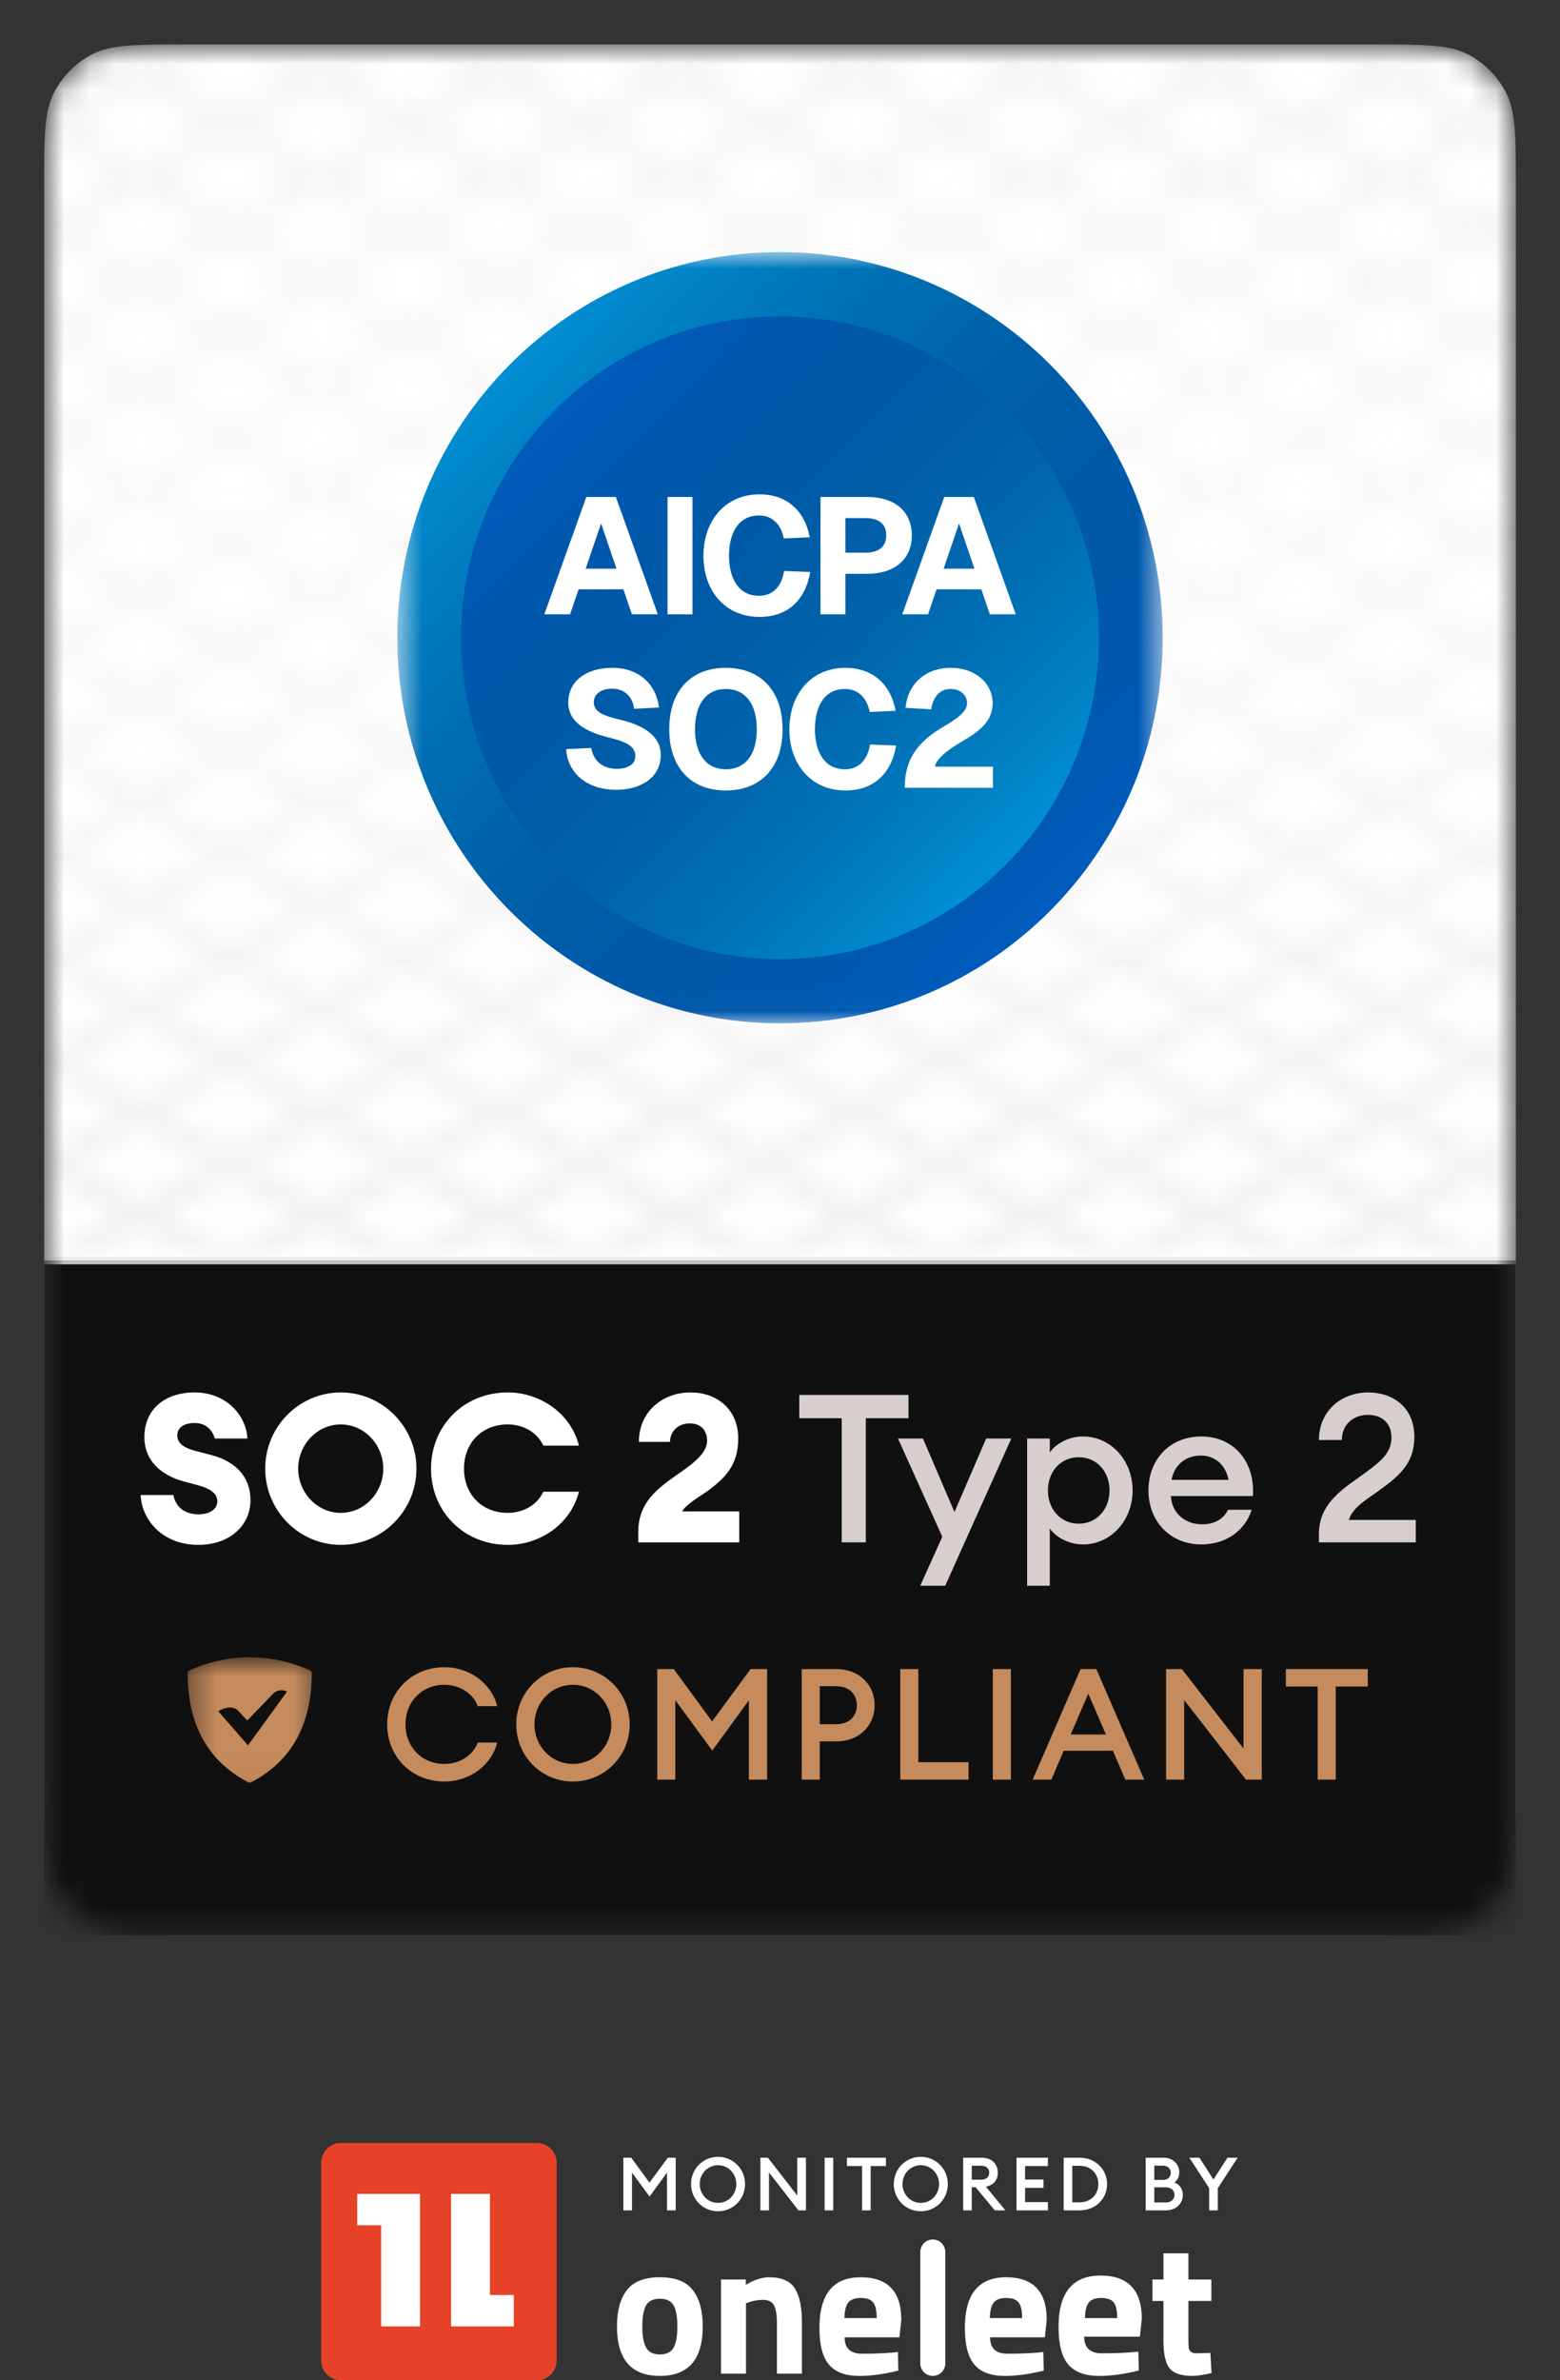
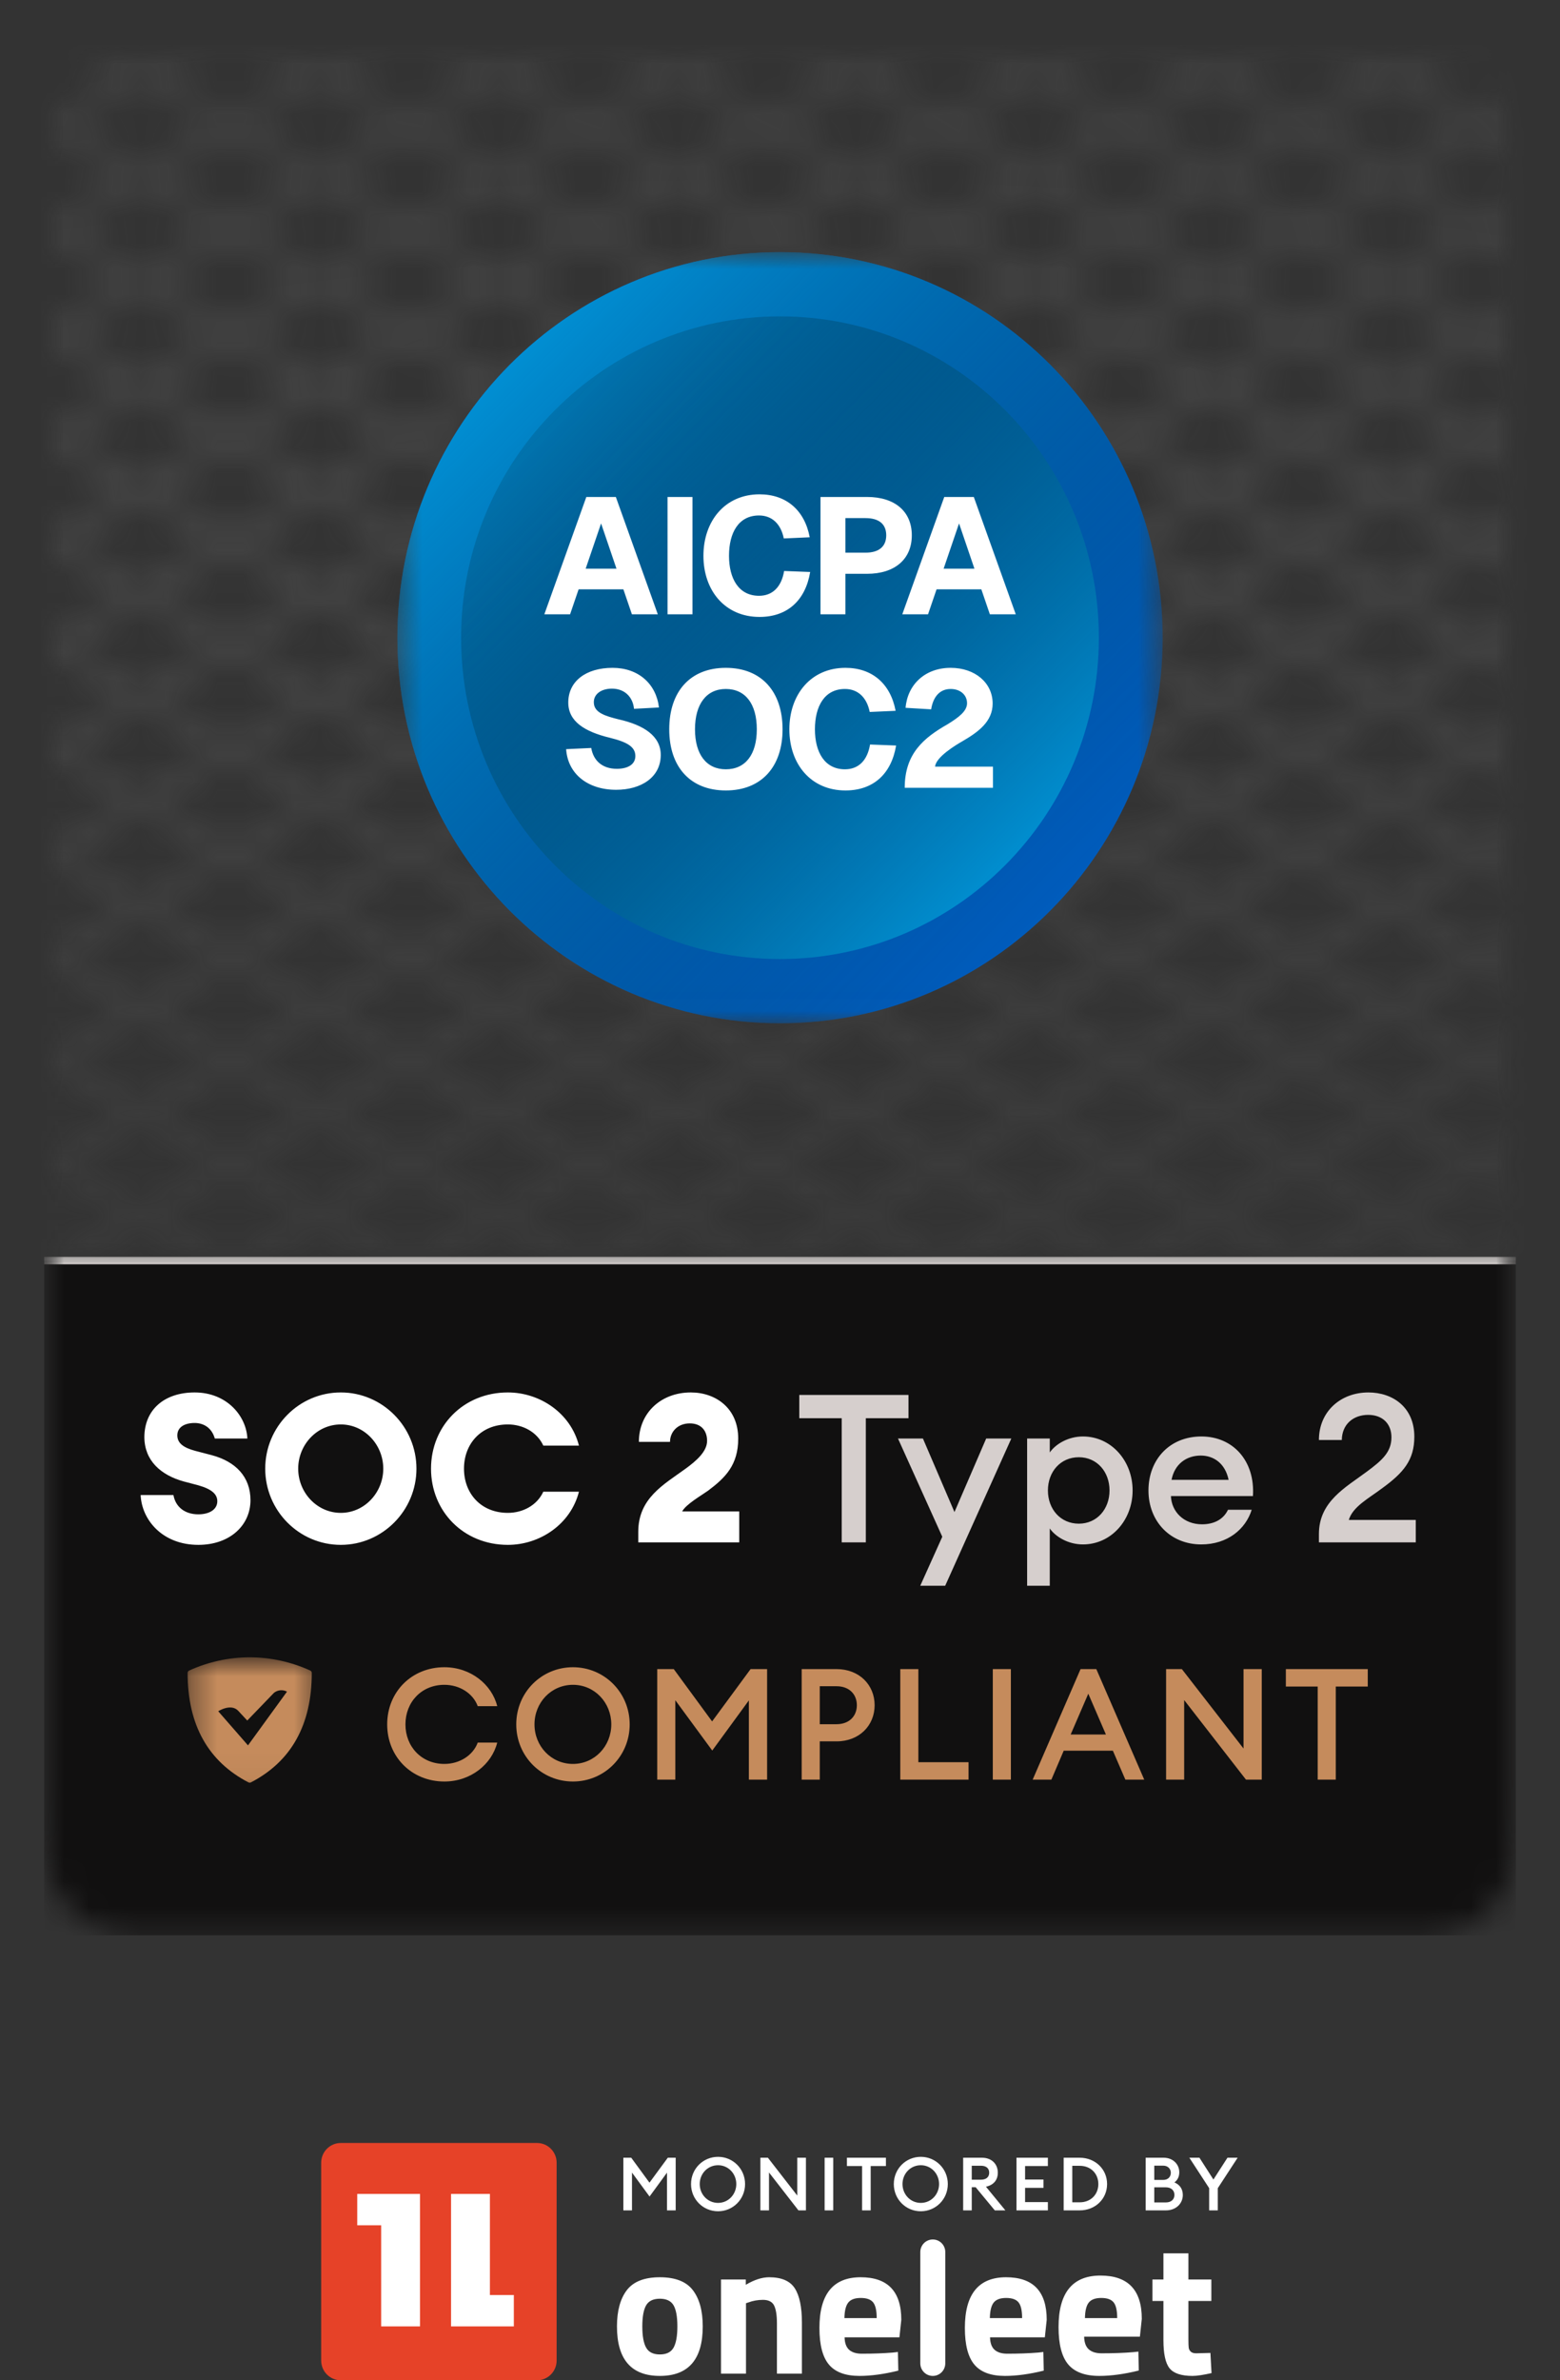
<svg xmlns="http://www.w3.org/2000/svg" width="61" height="93" viewBox="0 0 61 93" fill="none">
  <rect x="0" y="0" width="61" height="93" fill="#333333" stroke="none" />
  <mask id="mask0_7084_3067" style="mask-type:luminance" maskUnits="userSpaceOnUse" x="1" y="1" width="59" height="75">
    <path d="M1.726 7.301C1.726 5.354 1.726 4.38 2.103 3.637C2.434 2.982 2.962 2.451 3.612 2.117C4.35 1.738 5.317 1.738 7.251 1.738H53.749C55.683 1.738 56.65 1.738 57.388 2.117C58.038 2.451 58.566 2.982 58.897 3.637C59.274 4.38 59.274 5.354 59.274 7.301V70.054C59.274 72.001 59.274 72.975 58.897 73.719C58.566 74.373 58.038 74.905 57.388 75.238C56.65 75.617 55.683 75.617 53.749 75.617H7.251C5.317 75.617 4.35 75.617 3.612 75.238C2.962 74.905 2.434 74.373 2.103 73.719C1.726 72.975 1.726 72.001 1.726 70.054V7.301Z" fill="white" />
  </mask>
  <g mask="url(#mask0_7084_3067)">
-     <path d="M1.726 7.301C1.726 5.354 1.726 4.38 2.103 3.637C2.434 2.982 2.962 2.451 3.612 2.117C4.35 1.738 5.317 1.738 7.251 1.738H53.749C55.683 1.738 56.65 1.738 57.388 2.117C58.038 2.451 58.566 2.982 58.897 3.637C59.274 4.38 59.274 5.354 59.274 7.301V70.054C59.274 72.001 59.274 72.975 58.897 73.719C58.566 74.373 58.038 74.905 57.388 75.238C56.65 75.617 55.683 75.617 53.749 75.617H7.251C5.317 75.617 4.35 75.617 3.612 75.238C2.962 74.905 2.434 74.373 2.103 73.719C1.726 72.975 1.726 72.001 1.726 70.054V7.301Z" fill="white" />
    <mask id="mask1_7084_3067" style="mask-type:luminance" maskUnits="userSpaceOnUse" x="1" y="1" width="59" height="49">
      <path d="M59.274 1.738H1.726V49.252H59.274V1.738Z" fill="white" />
    </mask>
    <g mask="url(#mask1_7084_3067)">
      <mask id="mask2_7084_3067" style="mask-type:alpha" maskUnits="userSpaceOnUse" x="-62" y="-26" width="190" height="111">
        <path d="M19.465 -25.497L-60.789 21.157M22.954 -23.469L-57.3 23.185M26.442 -21.441L-53.812 25.213M29.931 -19.413L-50.323 27.241M33.42 -17.385L-46.835 29.269M36.908 -15.357L-43.346 31.297M40.397 -13.329L-39.858 33.325M43.886 -11.301L-36.369 35.353M47.374 -9.273L-32.88 37.382M50.863 -7.245L-29.392 39.41M54.352 -5.217L-25.903 41.438M57.84 -3.189L-22.414 43.466M61.328 -1.161L-18.926 45.494M64.817 0.867L-15.437 47.522M68.306 2.895L-11.949 49.55M71.794 4.923L-8.46 51.578M75.283 6.952L-4.971 53.606M78.772 8.98L-1.483 55.634M82.26 11.008L2.006 57.662M85.749 13.036L5.494 59.69M89.237 15.064L8.983 61.718M92.726 17.092L12.472 63.746M96.215 19.12L15.96 65.774M99.703 21.148L19.449 67.802M103.192 23.176L22.938 69.83M106.681 25.204L26.426 71.858M110.169 27.232L29.915 73.886M113.658 29.26L33.403 75.914M117.146 31.288L36.892 77.942M120.635 33.316L40.381 79.97M124.124 35.344L43.869 81.998M127.612 37.372L47.358 84.026M127.618 37.378L19.63 -25.4M124.13 39.406L16.141 -23.372M120.641 41.434L12.652 -21.344M117.153 43.462L9.164 -19.316M113.664 45.49L5.675 -17.288M110.175 47.518L2.187 -15.259M106.687 49.546L-1.302 -13.231M103.198 51.574L-4.791 -11.203M99.71 53.602L-8.279 -9.175M96.221 55.63L-11.768 -7.147M92.733 57.658L-15.257 -5.119M89.244 59.686L-18.745 -3.091M85.755 61.714L-22.234 -1.063M82.267 63.742L-25.722 0.965M78.778 65.77L-29.211 2.993M75.289 67.798L-32.7 5.021M71.801 69.826L-36.188 7.049M68.312 71.854L-39.677 9.077M64.824 73.882L-43.165 11.105M61.335 75.91L-46.654 13.133M57.846 77.938L-50.143 15.161M54.358 79.966L-53.631 17.189M50.869 81.995L-57.12 19.217M47.38 84.022L-60.608 21.245" stroke="#F2EFEE" />
      </mask>
      <g mask="url(#mask2_7084_3067)">
        <path d="M59.695 1.738H1.609V49.542H59.695V1.738Z" fill="url(#paint0_radial_7084_3067)" />
      </g>
    </g>
    <path d="M1.726 49.252H59.274V75.616H1.726V49.252Z" fill="#111010" />
    <mask id="mask3_7084_3067" style="mask-type:luminance" maskUnits="userSpaceOnUse" x="1" y="48" width="59" height="28">
      <path d="M59.274 48.963H1.726V75.617H59.274V48.963Z" fill="white" />
      <path d="M1.726 49.253H59.274V75.617H1.726V49.253Z" fill="black" />
    </mask>
    <g mask="url(#mask3_7084_3067)">
      <path d="M1.726 49.397H59.274V49.107H1.726V49.397Z" fill="#E9E4E2" />
    </g>
    <path d="M7.756 60.359C6.346 60.359 5.54 59.377 5.5 58.412H6.781C6.869 58.898 7.248 59.166 7.756 59.166C8.183 59.166 8.497 58.98 8.497 58.655C8.497 58.387 8.295 58.185 7.748 58.03L7.192 57.884C6.281 57.633 5.653 57.065 5.645 56.157C5.645 55.078 6.426 54.404 7.611 54.404C8.876 54.404 9.633 55.329 9.673 56.205H8.4C8.271 55.751 7.925 55.597 7.611 55.597C7.232 55.597 6.942 55.751 6.934 56.067C6.926 56.384 7.176 56.562 7.627 56.684L8.279 56.854C9.222 57.106 9.794 57.706 9.794 58.614C9.794 59.596 8.988 60.359 7.756 60.359ZM13.327 59.109C14.254 59.109 14.987 58.314 14.987 57.382C14.987 56.449 14.254 55.654 13.327 55.654C12.393 55.654 11.66 56.449 11.66 57.382C11.66 58.314 12.393 59.109 13.327 59.109ZM13.327 60.359C11.692 60.359 10.371 59.02 10.371 57.382C10.371 55.743 11.692 54.404 13.327 54.404C14.955 54.404 16.284 55.743 16.284 57.382C16.284 59.02 14.955 60.359 13.327 60.359ZM19.859 60.359C18.119 60.359 16.854 59.044 16.854 57.382C16.854 55.718 18.119 54.404 19.859 54.404C21.108 54.404 22.316 55.207 22.638 56.481H21.245C20.995 55.938 20.431 55.654 19.859 55.654C18.803 55.654 18.143 56.416 18.143 57.382C18.143 58.347 18.803 59.109 19.859 59.109C20.431 59.109 20.995 58.825 21.245 58.282H22.638C22.316 59.556 21.108 60.359 19.859 60.359ZM28.906 59.053V60.261H24.958V59.848C24.958 58.541 25.949 58.006 26.787 57.398C27.238 57.073 27.649 56.708 27.649 56.294C27.649 55.913 27.432 55.613 26.972 55.613C26.489 55.613 26.199 55.954 26.199 56.335H24.982C24.982 55.199 25.852 54.404 27.013 54.404C27.979 54.404 28.866 55.013 28.866 56.205C28.866 57.244 28.358 57.738 27.689 58.241C27.416 58.436 26.827 58.769 26.674 59.053H28.906Z" fill="white" />
    <path d="M32.913 60.261V55.41H31.254V54.502H35.524V55.41H33.856V60.261H32.913ZM36.959 61.957H35.984L36.846 60.042L35.114 56.205H36.089L37.322 59.077L38.562 56.205H39.545L36.959 61.957ZM41.049 61.957H40.163V56.205H41.049V56.749C41.274 56.424 41.766 56.124 42.346 56.124C43.45 56.124 44.288 57.073 44.288 58.233C44.288 59.393 43.45 60.342 42.346 60.342C41.766 60.342 41.274 60.042 41.049 59.718V61.957ZM42.185 59.531C42.894 59.531 43.385 58.963 43.385 58.233C43.385 57.503 42.894 56.935 42.185 56.935C41.468 56.935 40.976 57.503 40.976 58.233C40.976 58.963 41.468 59.531 42.185 59.531ZM46.971 60.342C45.77 60.342 44.908 59.45 44.908 58.233C44.908 57.033 45.73 56.124 46.978 56.124C48.211 56.124 49.081 57.073 48.993 58.452H45.786C45.81 59.069 46.294 59.556 47.003 59.556C47.454 59.556 47.833 59.377 48.018 58.988H48.944C48.711 59.742 48.002 60.342 46.971 60.342ZM46.954 56.87C46.398 56.87 45.931 57.195 45.81 57.819H48.042C47.905 57.162 47.446 56.87 46.954 56.87ZM55.36 59.385V60.261H51.573V59.937C51.573 58.663 52.613 58.12 53.451 57.495C54.031 57.065 54.409 56.741 54.409 56.157C54.409 55.637 54.071 55.28 53.499 55.28C52.919 55.28 52.476 55.645 52.468 56.262H51.573C51.573 55.151 52.419 54.404 53.507 54.404C54.466 54.404 55.304 54.988 55.304 56.132C55.304 57.049 54.877 57.544 54.039 58.152C53.523 58.541 52.895 58.866 52.742 59.385H55.36Z" fill="#D6CFCD" />
    <mask id="mask4_7084_3067" style="mask-type:luminance" maskUnits="userSpaceOnUse" x="7" y="64" width="6" height="6">
      <path d="M12.515 64.752H7.336V69.967H12.515V64.752Z" fill="white" />
    </mask>
    <g mask="url(#mask4_7084_3067)">
      <path d="M12.135 65.271C11.39 64.931 10.582 64.754 9.764 64.752C8.946 64.754 8.137 64.931 7.392 65.271C7.376 65.28 7.361 65.293 7.351 65.309C7.341 65.325 7.336 65.344 7.336 65.363C7.336 67.4 8.145 68.826 9.719 69.641C9.733 69.648 9.748 69.651 9.764 69.651C9.779 69.651 9.794 69.648 9.808 69.641C11.382 68.826 12.191 67.4 12.191 65.363C12.191 65.344 12.186 65.325 12.176 65.309C12.166 65.293 12.152 65.28 12.135 65.271ZM9.318 66.846L9.668 67.223L10.714 66.139C10.786 66.083 10.871 66.048 10.962 66.04C11.052 66.032 11.143 66.051 11.222 66.094L9.697 68.193L8.533 66.86C8.533 66.86 9.033 66.536 9.318 66.846Z" fill="#C58B5C" />
    </g>
    <path d="M17.376 69.605C16.095 69.605 15.14 68.638 15.14 67.373C15.14 66.107 16.095 65.14 17.376 65.14C18.409 65.14 19.231 65.815 19.443 66.661H18.681C18.5 66.168 17.98 65.827 17.376 65.827C16.482 65.827 15.854 66.502 15.854 67.373C15.854 68.243 16.482 68.918 17.376 68.918C17.98 68.918 18.5 68.577 18.681 68.084H19.443C19.231 68.93 18.409 69.605 17.376 69.605ZM22.404 68.918C23.25 68.918 23.903 68.224 23.903 67.373C23.903 66.521 23.25 65.827 22.404 65.827C21.552 65.827 20.9 66.521 20.9 67.373C20.9 68.224 21.552 68.918 22.404 68.918ZM22.404 69.605C21.172 69.605 20.187 68.62 20.187 67.373C20.187 66.125 21.172 65.14 22.404 65.14C23.631 65.14 24.622 66.125 24.622 67.373C24.622 68.62 23.631 69.605 22.404 69.605ZM25.7 65.213H26.346L27.845 67.257L29.35 65.213H29.996V69.532H29.283V66.436L27.851 68.395L26.407 66.43V69.532H25.7V65.213ZM34.2 66.624C34.2 67.421 33.596 68.036 32.714 68.036H32.055V69.532H31.348V65.213H32.714C33.596 65.213 34.2 65.827 34.2 66.624ZM33.505 66.624C33.505 66.204 33.215 65.882 32.708 65.882H32.055V67.366H32.708C33.215 67.366 33.505 67.044 33.505 66.624ZM35.203 69.532V65.213H35.91V68.851H37.873V69.532H35.203ZM38.821 69.532V65.213H39.528V69.532H38.821ZM40.38 69.532L42.253 65.213H42.869L44.743 69.532H44.005L43.516 68.401H41.594L41.111 69.532H40.38ZM42.555 66.174L41.866 67.768H43.244L42.555 66.174ZM49.338 69.532H48.721L46.304 66.423V69.532H45.597V65.213H46.214L48.625 68.316V65.213H49.338V69.532ZM51.525 69.532V65.894H50.28V65.213H53.483V65.894H52.232V69.532H51.525Z" fill="#C58B5C" />
    <mask id="mask5_7084_3067" style="mask-type:luminance" maskUnits="userSpaceOnUse" x="15" y="9" width="31" height="31">
      <path d="M45.463 9.851H15.539V39.981H45.463V9.851Z" fill="white" />
    </mask>
    <g mask="url(#mask5_7084_3067)">
      <path d="M30.501 39.981C38.765 39.981 45.463 33.236 45.463 24.916C45.463 16.596 38.765 9.851 30.501 9.851C22.238 9.851 15.539 16.596 15.539 24.916C15.539 33.236 22.238 39.981 30.501 39.981Z" fill="#0067D6" />
      <path d="M30.501 39.981C38.765 39.981 45.463 33.236 45.463 24.916C45.463 16.596 38.765 9.851 30.501 9.851C22.238 9.851 15.539 16.596 15.539 24.916C15.539 33.236 22.238 39.981 30.501 39.981Z" fill="url(#paint1_linear_7084_3067)" />
-       <path d="M30.5 37.47C37.386 37.47 42.968 31.849 42.968 24.916C42.968 17.982 37.386 12.361 30.5 12.361C23.613 12.361 18.031 17.982 18.031 24.916C18.031 31.849 23.613 37.47 30.5 37.47Z" fill="#0067D6" />
      <path d="M30.5 37.47C37.386 37.47 42.968 31.849 42.968 24.916C42.968 17.982 37.386 12.361 30.5 12.361C23.613 12.361 18.031 17.982 18.031 24.916C18.031 31.849 23.613 37.47 30.5 37.47Z" fill="url(#paint2_linear_7084_3067)" />
      <path d="M21.285 24.001L22.927 19.417H24.081L25.722 24.001H24.709L24.376 23.026H22.625L22.292 24.001H21.285ZM22.901 22.219H24.106L23.504 20.45L22.901 22.219ZM26.102 19.417H27.077V24.001H26.102V19.417ZM31.68 22.348C31.495 23.459 30.789 24.104 29.699 24.104C28.353 24.104 27.506 23.078 27.506 21.715C27.506 20.353 28.353 19.314 29.699 19.314C30.744 19.314 31.463 19.933 31.662 20.992L30.648 21.037C30.533 20.463 30.18 20.14 29.68 20.14C28.878 20.14 28.506 20.818 28.506 21.715C28.506 22.606 28.885 23.278 29.68 23.278C30.212 23.278 30.558 22.929 30.661 22.309L31.68 22.348ZM33.904 19.417C34.994 19.417 35.654 19.985 35.654 20.915C35.654 21.845 34.994 22.419 33.904 22.419H33.057V24.001H32.083V19.417H33.904ZM33.057 21.593H33.846C34.359 21.593 34.654 21.36 34.654 20.915C34.654 20.469 34.359 20.243 33.846 20.243H33.057V21.593ZM35.282 24.001L36.923 19.417H38.078L39.719 24.001H38.706L38.373 23.026H36.622L36.289 24.001H35.282ZM36.898 22.219H38.103L37.501 20.45L36.898 22.219ZM23.119 29.224C23.202 29.715 23.548 30.038 24.119 30.038C24.555 30.038 24.85 29.863 24.844 29.528C24.837 29.192 24.555 28.998 23.843 28.824C22.856 28.585 22.221 28.185 22.221 27.449C22.221 26.616 22.913 26.093 23.952 26.093C24.965 26.093 25.658 26.719 25.767 27.642L24.792 27.694C24.741 27.21 24.407 26.906 23.927 26.906C23.503 26.906 23.202 27.126 23.221 27.462C23.234 27.849 23.683 27.978 24.17 28.101C25.19 28.327 25.837 28.766 25.837 29.496C25.837 30.367 25.074 30.858 24.093 30.858C22.984 30.858 22.202 30.238 22.137 29.27L23.119 29.224ZM28.381 30.884C26.996 30.884 26.169 29.967 26.169 28.495C26.169 27.01 26.996 26.093 28.381 26.093C29.767 26.093 30.6 27.01 30.6 28.495C30.6 29.967 29.767 30.884 28.381 30.884ZM27.176 28.495C27.176 29.476 27.625 30.057 28.381 30.057C29.151 30.057 29.593 29.476 29.593 28.495C29.593 27.507 29.151 26.919 28.381 26.919C27.625 26.919 27.176 27.507 27.176 28.495ZM35.04 29.128C34.855 30.238 34.149 30.884 33.059 30.884C31.712 30.884 30.866 29.857 30.866 28.495C30.866 27.132 31.712 26.093 33.059 26.093C34.104 26.093 34.822 26.713 35.021 27.772L34.008 27.817C33.893 27.242 33.54 26.919 33.04 26.919C32.238 26.919 31.866 27.597 31.866 28.495C31.866 29.386 32.245 30.057 33.04 30.057C33.572 30.057 33.918 29.709 34.021 29.089L35.04 29.128ZM35.41 27.655C35.486 26.752 36.166 26.093 37.173 26.093C38.128 26.093 38.815 26.68 38.815 27.488C38.815 28.191 38.257 28.598 37.635 28.96C37.385 29.102 36.589 29.58 36.564 29.954H38.827V30.78H35.377C35.377 29.437 36.128 28.824 37.057 28.295C37.519 28.011 37.814 27.772 37.814 27.475C37.814 27.152 37.551 26.919 37.173 26.919C36.763 26.919 36.493 27.203 36.41 27.714L35.41 27.655Z" fill="white" />
    </g>
  </g>
  <path fill-rule="evenodd" clip-rule="evenodd" d="M25.802 88.974C26.404 88.974 26.835 89.142 27.092 89.478C27.35 89.814 27.479 90.286 27.479 90.894C27.479 92.184 26.92 92.829 25.802 92.829C24.684 92.829 24.125 92.184 24.125 90.894C24.125 90.286 24.254 89.814 24.511 89.478C24.769 89.142 25.199 88.974 25.802 88.974ZM25.802 91.99C26.059 91.99 26.238 91.902 26.338 91.725C26.437 91.549 26.487 91.272 26.487 90.894C26.487 90.517 26.437 90.242 26.338 90.07C26.238 89.899 26.059 89.813 25.802 89.813C25.544 89.813 25.366 89.899 25.266 90.07C25.166 90.242 25.116 90.517 25.116 90.894C25.116 91.272 25.166 91.549 25.266 91.725C25.366 91.902 25.544 91.99 25.802 91.99ZM29.17 92.74H28.193V89.062H29.163V89.269C29.493 89.072 29.797 88.974 30.074 88.974C30.56 88.974 30.895 89.119 31.08 89.408C31.265 89.698 31.357 90.144 31.357 90.747V92.74H30.38V90.776C30.38 90.463 30.344 90.231 30.271 90.081C30.198 89.932 30.052 89.857 29.833 89.857C29.634 89.857 29.442 89.891 29.258 89.96L29.17 89.989V92.74ZM33.205 91.81C33.319 91.91 33.483 91.961 33.697 91.961C34.149 91.961 34.553 91.946 34.907 91.917L35.111 91.894L35.126 92.623C34.567 92.76 34.062 92.829 33.61 92.829C33.06 92.829 32.662 92.682 32.414 92.387C32.166 92.093 32.042 91.615 32.042 90.953C32.042 89.634 32.579 88.974 33.654 88.974C34.713 88.974 35.243 89.528 35.243 90.637L35.17 91.321H33.026C33.031 91.546 33.091 91.709 33.205 91.81ZM34.281 90.57C34.281 90.276 34.234 90.072 34.142 89.956C34.05 89.841 33.888 89.783 33.657 89.783C33.426 89.783 33.263 89.844 33.169 89.964C33.074 90.084 33.024 90.286 33.019 90.57H34.281ZM36.475 92.829C36.205 92.829 35.986 92.609 35.986 92.337V87.99C35.986 87.718 36.205 87.498 36.475 87.498C36.745 87.498 36.963 87.718 36.963 87.99V92.337C36.963 92.609 36.745 92.829 36.475 92.829ZM38.892 91.81C39.006 91.91 39.17 91.961 39.384 91.961C39.836 91.961 40.239 91.946 40.594 91.917L40.798 91.894L40.813 92.623C40.254 92.76 39.748 92.829 39.296 92.829C38.747 92.829 38.349 92.682 38.101 92.387C37.853 92.093 37.729 91.615 37.729 90.953C37.729 89.634 38.266 88.974 39.34 88.974C40.4 88.974 40.929 89.528 40.929 90.637L40.856 91.321H38.713C38.718 91.546 38.778 91.709 38.892 91.81ZM39.967 90.57C39.967 90.276 39.921 90.072 39.828 89.956C39.736 89.841 39.575 89.783 39.343 89.783C39.113 89.783 38.95 89.844 38.855 89.964C38.761 90.084 38.711 90.286 38.706 90.57H39.967ZM42.575 91.792C42.691 91.894 42.858 91.946 43.075 91.946C43.535 91.946 43.945 91.931 44.306 91.901L44.514 91.879L44.529 92.619C43.96 92.759 43.446 92.829 42.986 92.829C42.427 92.829 42.022 92.679 41.77 92.38C41.518 92.081 41.392 91.594 41.392 90.921C41.392 89.579 41.938 88.908 43.031 88.908C44.108 88.908 44.647 89.471 44.647 90.599L44.573 91.295H42.393C42.398 91.524 42.459 91.69 42.575 91.792ZM43.685 90.57C43.685 90.276 43.639 90.072 43.546 89.956C43.454 89.841 43.293 89.783 43.062 89.783C42.831 89.783 42.668 89.844 42.573 89.964C42.478 90.084 42.429 90.286 42.424 90.57H43.685ZM47.367 89.901H46.47V91.409C46.47 91.556 46.474 91.66 46.481 91.722C46.488 91.783 46.515 91.836 46.561 91.88C46.607 91.924 46.679 91.946 46.776 91.946L47.33 91.931L47.374 92.719C47.048 92.792 46.8 92.829 46.63 92.829C46.193 92.829 45.894 92.73 45.733 92.531C45.573 92.332 45.493 91.966 45.493 91.431V89.901H45.063V89.062H45.493V88.04H46.47V89.062H47.367V89.901Z" fill="white" />
  <path d="M24.375 84.304H24.683L25.396 85.278L26.113 84.304H26.421V86.361H26.081V84.887L25.399 85.82L24.712 84.884V86.361H24.375V84.304ZM28.078 86.069C28.48 86.069 28.791 85.738 28.791 85.333C28.791 84.927 28.48 84.597 28.078 84.597C27.672 84.597 27.361 84.927 27.361 85.333C27.361 85.738 27.672 86.069 28.078 86.069ZM28.078 86.396C27.491 86.396 27.021 85.927 27.021 85.333C27.021 84.739 27.491 84.269 28.078 84.269C28.662 84.269 29.134 84.739 29.134 85.333C29.134 85.927 28.662 86.396 28.078 86.396ZM31.514 86.361H31.221L30.07 84.881V86.361H29.733V84.304H30.027L31.175 85.782V84.304H31.514V86.361ZM32.245 86.361V84.304H32.582V86.361H32.245ZM33.71 86.361V84.629H33.117V84.304H34.642V84.629H34.046V86.361H33.71ZM36.006 86.069C36.409 86.069 36.72 85.738 36.72 85.333C36.72 84.927 36.409 84.597 36.006 84.597C35.601 84.597 35.29 84.927 35.29 85.333C35.29 85.738 35.601 86.069 36.006 86.069ZM36.006 86.396C35.419 86.396 34.95 85.927 34.95 85.333C34.95 84.739 35.419 84.269 36.006 84.269C36.59 84.269 37.062 84.739 37.062 85.333C37.062 85.927 36.59 86.396 36.006 86.396ZM37.662 86.361V84.304H38.398C38.778 84.304 39.017 84.551 39.017 84.889C39.017 85.179 38.85 85.371 38.554 85.437L39.313 86.361H38.899L38.151 85.457H37.998V86.361H37.662ZM37.998 85.162H38.358C38.556 85.162 38.68 85.066 38.68 84.889C38.68 84.713 38.556 84.617 38.358 84.617H37.998V85.162ZM39.747 86.361V84.304H40.975V84.629H40.083V85.156H40.803V85.481H40.083V86.037H40.975V86.361H39.747ZM41.592 86.361V84.304H42.22C42.827 84.304 43.29 84.751 43.29 85.333C43.29 85.915 42.827 86.361 42.22 86.361H41.592ZM41.929 86.046H42.22C42.657 86.046 42.948 85.736 42.948 85.333C42.948 84.93 42.657 84.62 42.22 84.62H41.929V86.046ZM44.798 86.361V84.304H45.503C45.868 84.304 46.113 84.562 46.113 84.872C46.113 85.058 46.035 85.185 45.923 85.269C46.11 85.347 46.251 85.504 46.251 85.759C46.251 86.098 45.981 86.361 45.592 86.361H44.798ZM45.135 86.051H45.584C45.802 86.051 45.923 85.93 45.923 85.756C45.923 85.585 45.802 85.46 45.584 85.46H45.135V86.051ZM45.135 85.171H45.486C45.67 85.171 45.782 85.052 45.782 84.892C45.782 84.742 45.67 84.614 45.486 84.614H45.135V85.171ZM47.281 86.361V85.492L46.507 84.304H46.901L47.448 85.156L47.997 84.304H48.395L47.618 85.495V86.361H47.281Z" fill="white" />
  <path d="M20.999 83.728H13.326C12.902 83.728 12.559 84.074 12.559 84.501V92.227C12.559 92.654 12.902 92.999 13.326 92.999H20.999C21.423 92.999 21.766 92.654 21.766 92.227V84.501C21.766 84.074 21.423 83.728 20.999 83.728Z" fill="#E64228" />
  <path fill-rule="evenodd" clip-rule="evenodd" d="M20.092 90.894H17.637V85.718H19.157V89.668H20.092V90.894Z" fill="white" />
  <path fill-rule="evenodd" clip-rule="evenodd" d="M13.969 85.718H16.424V90.894H14.904V86.944H13.969V85.718Z" fill="white" />
  <defs>
    <radialGradient id="paint0_radial_7084_3067" cx="0" cy="0" r="1" gradientUnits="userSpaceOnUse" gradientTransform="translate(29.851 19.464) rotate(90) scale(30.078 122.889)">
      <stop stop-color="#D9D9D9" stop-opacity="0.1" />
      <stop offset="1" stop-color="#737373" stop-opacity="0.1" />
    </radialGradient>
    <linearGradient id="paint1_linear_7084_3067" x1="45.463" y1="39.981" x2="14.959" y2="10.06" gradientUnits="userSpaceOnUse">
      <stop stop-opacity="0" />
      <stop offset="1" stop-color="#01B0F7" />
    </linearGradient>
    <linearGradient id="paint2_linear_7084_3067" x1="42.968" y1="37.47" x2="17.548" y2="12.536" gradientUnits="userSpaceOnUse">
      <stop stop-color="#01B0F7" />
      <stop offset="1" stop-opacity="0" />
    </linearGradient>
  </defs>
</svg>